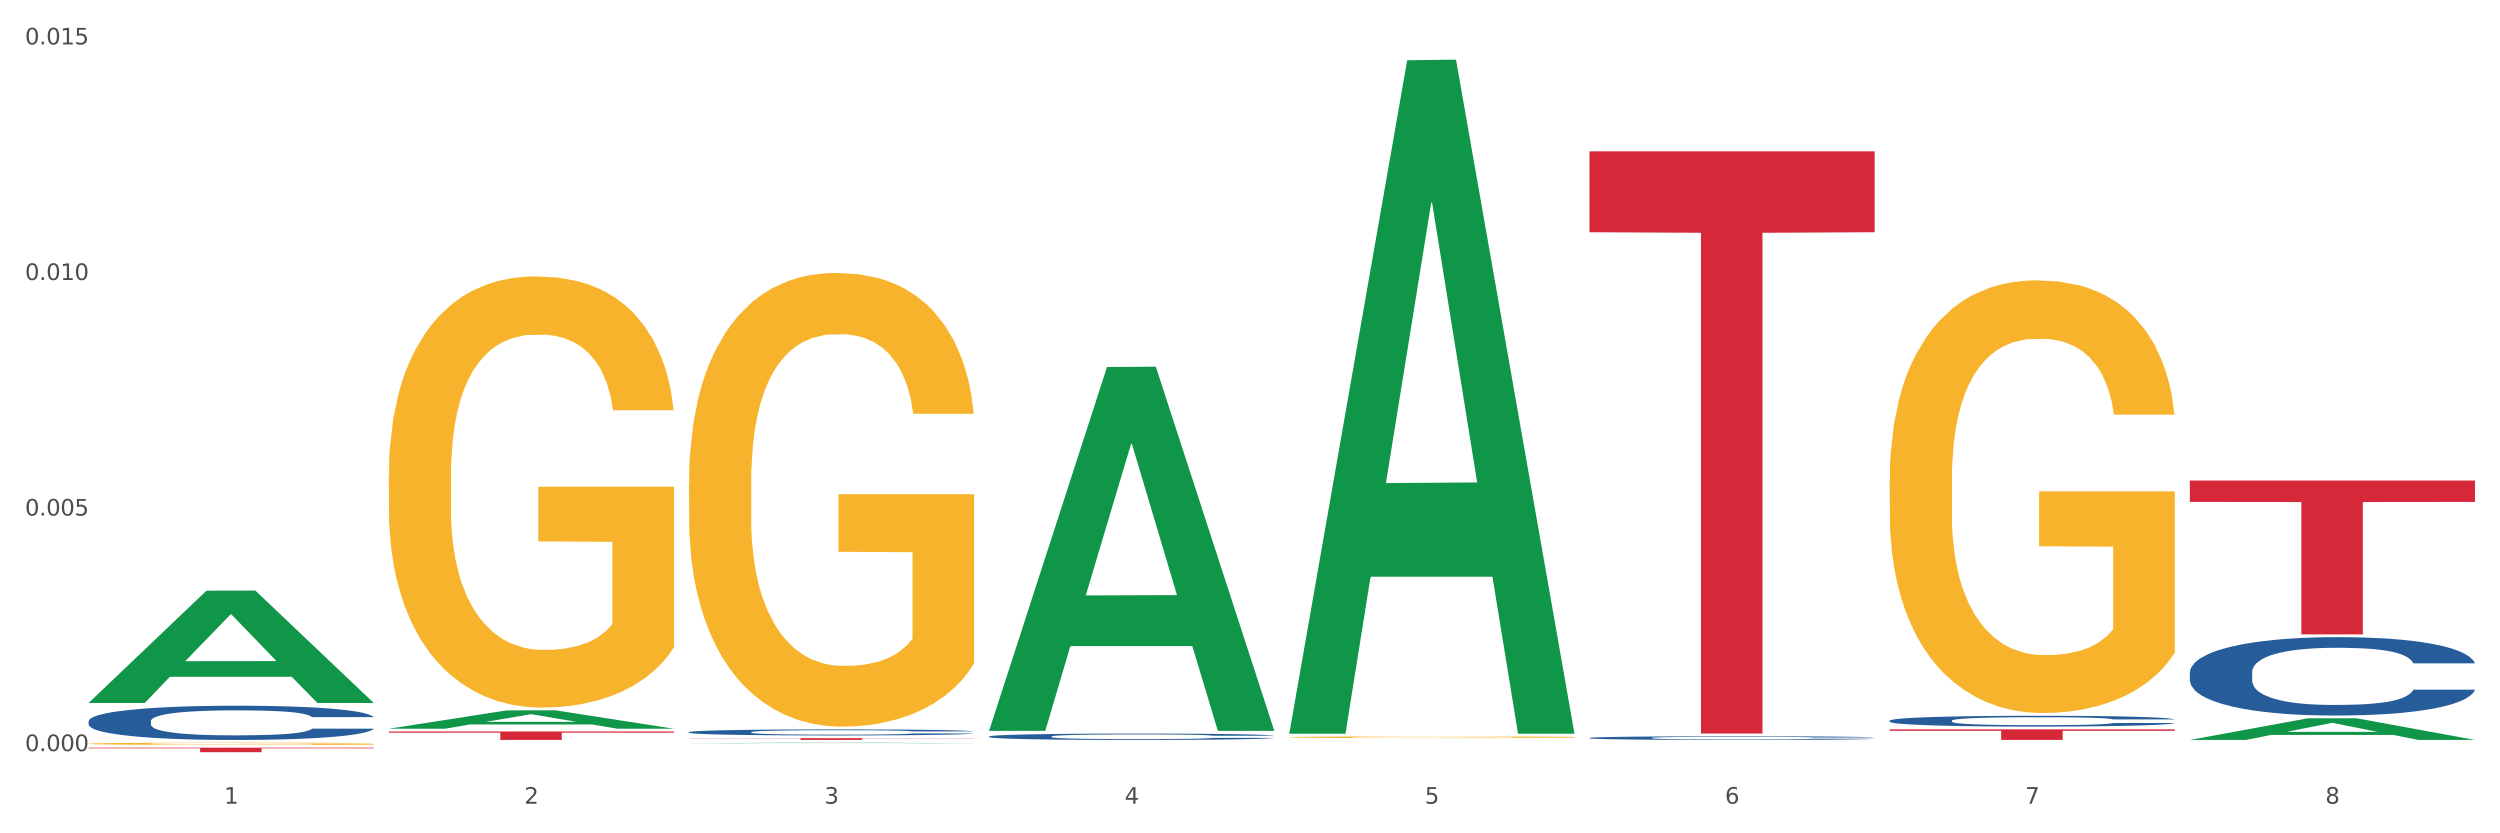
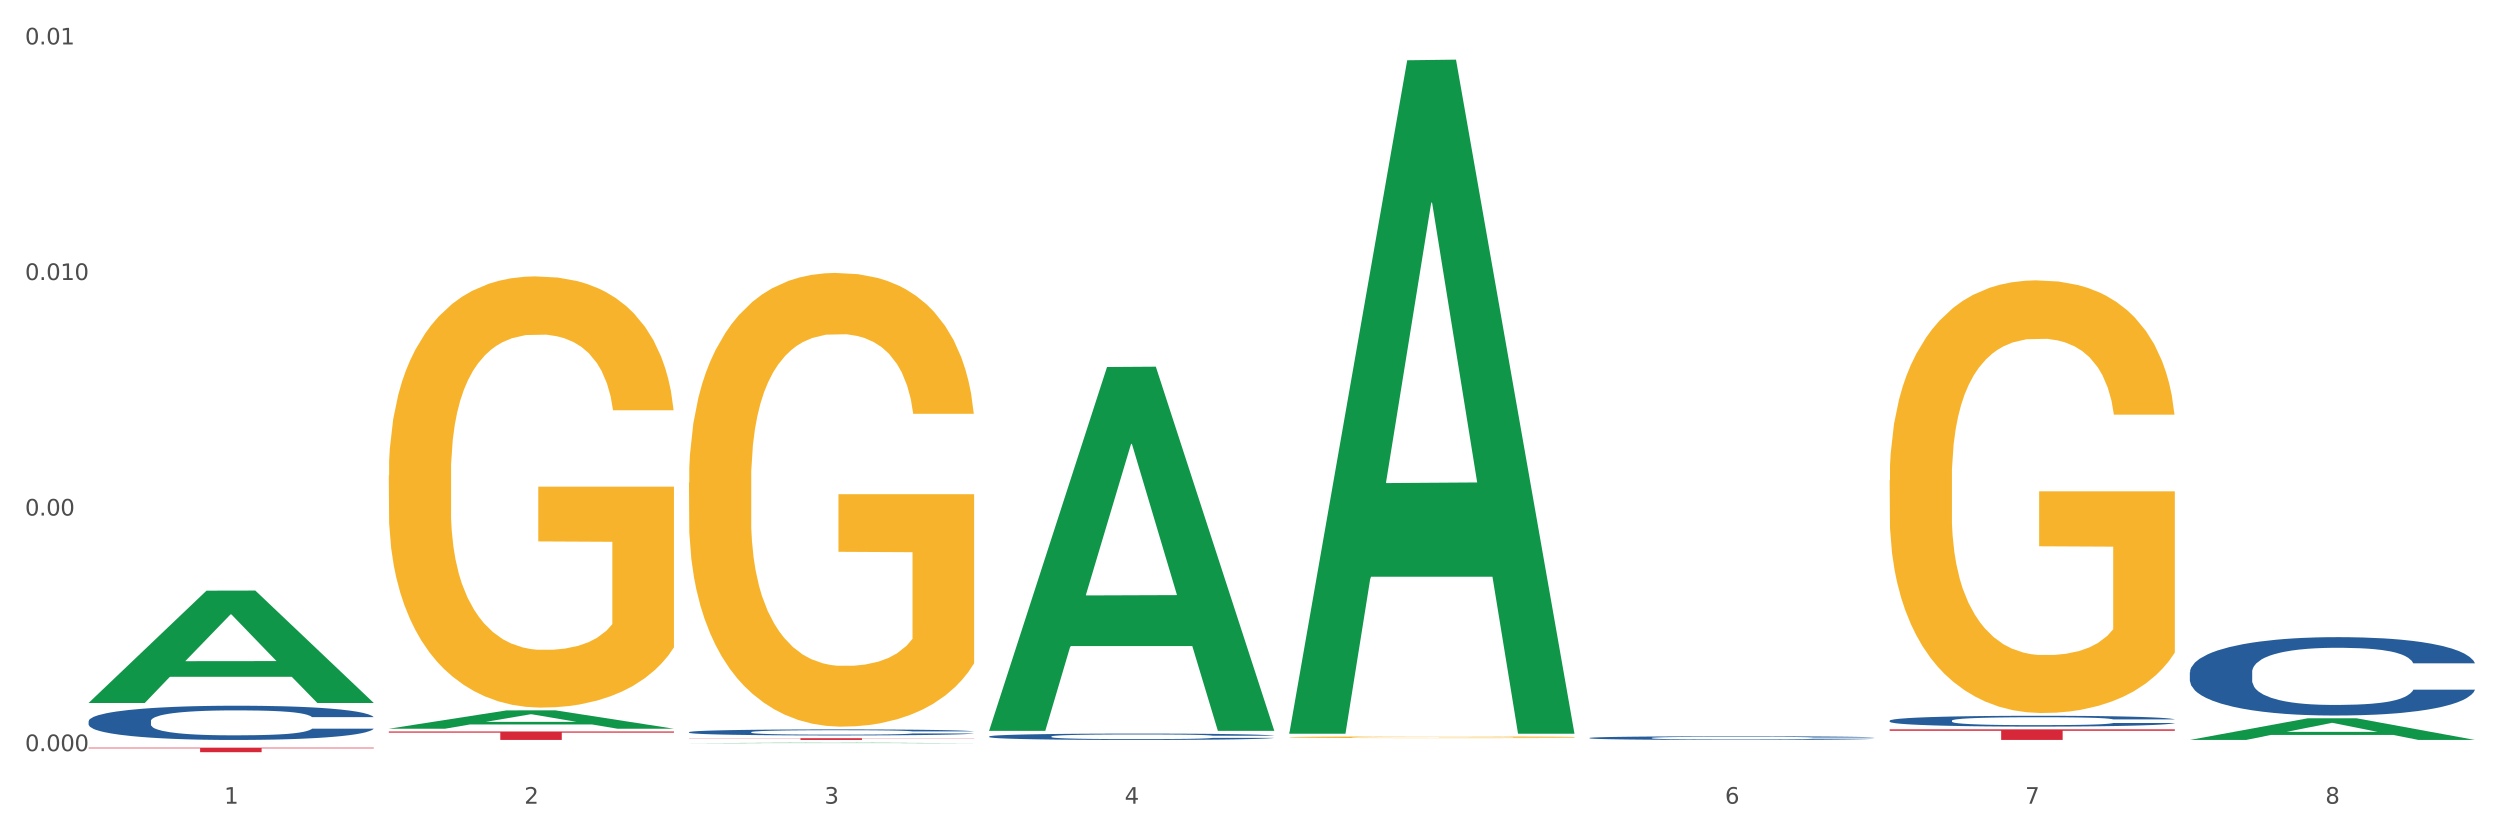
<svg xmlns="http://www.w3.org/2000/svg" xmlns:xlink="http://www.w3.org/1999/xlink" width="1080pt" height="360pt" viewBox="0 0 1080 360" version="1.1">
  <rect x="0" y="0" width="1080" height="360" fill="#333333" stroke="none" />
  <defs>
    <style type="text/css">*{stroke-linejoin: round; stroke-linecap: butt}</style>
  </defs>
  <g id="figure_1">
    <g id="patch_1">
      <path d="M 0 360  L 1080 360  L 1080 0  L 0 0  z " style="fill: #ffffff; stroke: #ffffff; stroke-linejoin: miter" />
    </g>
    <g id="axes_1">
      <g id="matplotlib.axis_1">
        <g id="xtick_1">
          <g id="text_1">
            <g style="fill: #4d4d4d" transform="translate(96.825 347.204) scale(0.096 -0.096)">
              <defs>
                <path id="DejaVuSans-31" d="M 794 531  L 1825 531  L 1825 4091  L 703 3866  L 703 4441  L 1819 4666  L 2450 4666  L 2450 531  L 3481 531  L 3481 0  L 794 0  L 794 531  z " transform="scale(0.016)" />
              </defs>
              <use xlink:href="#DejaVuSans-31" />
            </g>
          </g>
        </g>
        <g id="xtick_2">
          <g id="text_2">
            <g style="fill: #4d4d4d" transform="translate(226.5 347.204) scale(0.096 -0.096)">
              <defs>
                <path id="DejaVuSans-32" d="M 1228 531  L 3431 531  L 3431 0  L 469 0  L 469 531  Q 828 903 1448 1529  Q 2069 2156 2228 2338  Q 2531 2678 2651 2914  Q 2772 3150 2772 3378  Q 2772 3750 2511 3984  Q 2250 4219 1831 4219  Q 1534 4219 1204 4116  Q 875 4013 500 3803  L 500 4441  Q 881 4594 1212 4672  Q 1544 4750 1819 4750  Q 2544 4750 2975 4387  Q 3406 4025 3406 3419  Q 3406 3131 3298 2873  Q 3191 2616 2906 2266  Q 2828 2175 2409 1742  Q 1991 1309 1228 531  z " transform="scale(0.016)" />
              </defs>
              <use xlink:href="#DejaVuSans-32" />
            </g>
          </g>
        </g>
        <g id="xtick_3">
          <g id="text_3">
            <g style="fill: #4d4d4d" transform="translate(356.175 347.204) scale(0.096 -0.096)">
              <defs>
                <path id="DejaVuSans-33" d="M 2597 2516  Q 3050 2419 3304 2112  Q 3559 1806 3559 1356  Q 3559 666 3084 287  Q 2609 -91 1734 -91  Q 1441 -91 1130 -33  Q 819 25 488 141  L 488 750  Q 750 597 1062 519  Q 1375 441 1716 441  Q 2309 441 2620 675  Q 2931 909 2931 1356  Q 2931 1769 2642 2001  Q 2353 2234 1838 2234  L 1294 2234  L 1294 2753  L 1863 2753  Q 2328 2753 2575 2939  Q 2822 3125 2822 3475  Q 2822 3834 2567 4026  Q 2313 4219 1838 4219  Q 1578 4219 1281 4162  Q 984 4106 628 3988  L 628 4550  Q 988 4650 1302 4700  Q 1616 4750 1894 4750  Q 2613 4750 3031 4423  Q 3450 4097 3450 3541  Q 3450 3153 3228 2886  Q 3006 2619 2597 2516  z " transform="scale(0.016)" />
              </defs>
              <use xlink:href="#DejaVuSans-33" />
            </g>
          </g>
        </g>
        <g id="xtick_4">
          <g id="text_4">
            <g style="fill: #4d4d4d" transform="translate(485.85 347.204) scale(0.096 -0.096)">
              <defs>
                <path id="DejaVuSans-34" d="M 2419 4116  L 825 1625  L 2419 1625  L 2419 4116  z M 2253 4666  L 3047 4666  L 3047 1625  L 3713 1625  L 3713 1100  L 3047 1100  L 3047 0  L 2419 0  L 2419 1100  L 313 1100  L 313 1709  L 2253 4666  z " transform="scale(0.016)" />
              </defs>
              <use xlink:href="#DejaVuSans-34" />
            </g>
          </g>
        </g>
        <g id="xtick_5">
          <g id="text_5">
            <g style="fill: #4d4d4d" transform="translate(615.525 347.204) scale(0.096 -0.096)">
              <defs>
-                 <path id="DejaVuSans-35" d="M 691 4666  L 3169 4666  L 3169 4134  L 1269 4134  L 1269 2991  Q 1406 3038 1543 3061  Q 1681 3084 1819 3084  Q 2600 3084 3056 2656  Q 3513 2228 3513 1497  Q 3513 744 3044 326  Q 2575 -91 1722 -91  Q 1428 -91 1123 -41  Q 819 9 494 109  L 494 744  Q 775 591 1075 516  Q 1375 441 1709 441  Q 2250 441 2565 725  Q 2881 1009 2881 1497  Q 2881 1984 2565 2268  Q 2250 2553 1709 2553  Q 1456 2553 1204 2497  Q 953 2441 691 2322  L 691 4666  z " transform="scale(0.016)" />
-               </defs>
+                 </defs>
              <use xlink:href="#DejaVuSans-35" />
            </g>
          </g>
        </g>
        <g id="xtick_6">
          <g id="text_6">
            <g style="fill: #4d4d4d" transform="translate(745.2 347.204) scale(0.096 -0.096)">
              <defs>
                <path id="DejaVuSans-36" d="M 2113 2584  Q 1688 2584 1439 2293  Q 1191 2003 1191 1497  Q 1191 994 1439 701  Q 1688 409 2113 409  Q 2538 409 2786 701  Q 3034 994 3034 1497  Q 3034 2003 2786 2293  Q 2538 2584 2113 2584  z M 3366 4563  L 3366 3988  Q 3128 4100 2886 4159  Q 2644 4219 2406 4219  Q 1781 4219 1451 3797  Q 1122 3375 1075 2522  Q 1259 2794 1537 2939  Q 1816 3084 2150 3084  Q 2853 3084 3261 2657  Q 3669 2231 3669 1497  Q 3669 778 3244 343  Q 2819 -91 2113 -91  Q 1303 -91 875 529  Q 447 1150 447 2328  Q 447 3434 972 4092  Q 1497 4750 2381 4750  Q 2619 4750 2861 4703  Q 3103 4656 3366 4563  z " transform="scale(0.016)" />
              </defs>
              <use xlink:href="#DejaVuSans-36" />
            </g>
          </g>
        </g>
        <g id="xtick_7">
          <g id="text_7">
            <g style="fill: #4d4d4d" transform="translate(874.875 347.204) scale(0.096 -0.096)">
              <defs>
                <path id="DejaVuSans-37" d="M 525 4666  L 3525 4666  L 3525 4397  L 1831 0  L 1172 0  L 2766 4134  L 525 4134  L 525 4666  z " transform="scale(0.016)" />
              </defs>
              <use xlink:href="#DejaVuSans-37" />
            </g>
          </g>
        </g>
        <g id="xtick_8">
          <g id="text_8">
            <g style="fill: #4d4d4d" transform="translate(1004.55 347.204) scale(0.096 -0.096)">
              <defs>
                <path id="DejaVuSans-38" d="M 2034 2216  Q 1584 2216 1326 1975  Q 1069 1734 1069 1313  Q 1069 891 1326 650  Q 1584 409 2034 409  Q 2484 409 2743 651  Q 3003 894 3003 1313  Q 3003 1734 2745 1975  Q 2488 2216 2034 2216  z M 1403 2484  Q 997 2584 770 2862  Q 544 3141 544 3541  Q 544 4100 942 4425  Q 1341 4750 2034 4750  Q 2731 4750 3128 4425  Q 3525 4100 3525 3541  Q 3525 3141 3298 2862  Q 3072 2584 2669 2484  Q 3125 2378 3379 2068  Q 3634 1759 3634 1313  Q 3634 634 3220 271  Q 2806 -91 2034 -91  Q 1263 -91 848 271  Q 434 634 434 1313  Q 434 1759 690 2068  Q 947 2378 1403 2484  z M 1172 3481  Q 1172 3119 1398 2916  Q 1625 2713 2034 2713  Q 2441 2713 2670 2916  Q 2900 3119 2900 3481  Q 2900 3844 2670 4047  Q 2441 4250 2034 4250  Q 1625 4250 1398 4047  Q 1172 3844 1172 3481  z " transform="scale(0.016)" />
              </defs>
              <use xlink:href="#DejaVuSans-38" />
            </g>
          </g>
        </g>
        <g id="xtick_9" />
        <g id="xtick_10" />
        <g id="xtick_11" />
        <g id="xtick_12" />
        <g id="xtick_13" />
        <g id="xtick_14" />
        <g id="xtick_15" />
      </g>
      <g id="matplotlib.axis_2">
        <g id="ytick_1">
          <g id="text_9">
            <g style="fill: #4d4d4d" transform="translate(10.8 324.489) scale(0.096 -0.096)">
              <defs>
                <path id="DejaVuSans-30" d="M 2034 4250  Q 1547 4250 1301 3770  Q 1056 3291 1056 2328  Q 1056 1369 1301 889  Q 1547 409 2034 409  Q 2525 409 2770 889  Q 3016 1369 3016 2328  Q 3016 3291 2770 3770  Q 2525 4250 2034 4250  z M 2034 4750  Q 2819 4750 3233 4129  Q 3647 3509 3647 2328  Q 3647 1150 3233 529  Q 2819 -91 2034 -91  Q 1250 -91 836 529  Q 422 1150 422 2328  Q 422 3509 836 4129  Q 1250 4750 2034 4750  z " transform="scale(0.016)" />
                <path id="DejaVuSans-2e" d="M 684 794  L 1344 794  L 1344 0  L 684 0  L 684 794  z " transform="scale(0.016)" />
              </defs>
              <use xlink:href="#DejaVuSans-30" />
              <use xlink:href="#DejaVuSans-2e" transform="translate(63.623 0)" />
              <use xlink:href="#DejaVuSans-30" transform="translate(95.41 0)" />
              <use xlink:href="#DejaVuSans-30" transform="translate(159.033 0)" />
              <use xlink:href="#DejaVuSans-30" transform="translate(222.656 0)" />
            </g>
          </g>
        </g>
        <g id="ytick_2">
          <g id="text_10">
            <g style="fill: #4d4d4d" transform="translate(10.8 222.725) scale(0.096 -0.096)">
              <use xlink:href="#DejaVuSans-30" />
              <use xlink:href="#DejaVuSans-2e" transform="translate(63.623 0)" />
              <use xlink:href="#DejaVuSans-30" transform="translate(95.41 0)" />
              <use xlink:href="#DejaVuSans-30" transform="translate(159.033 0)" />
              <use xlink:href="#DejaVuSans-35" transform="translate(222.656 0)" />
            </g>
          </g>
        </g>
        <g id="ytick_3">
          <g id="text_11">
            <g style="fill: #4d4d4d" transform="translate(10.8 120.961) scale(0.096 -0.096)">
              <use xlink:href="#DejaVuSans-30" />
              <use xlink:href="#DejaVuSans-2e" transform="translate(63.623 0)" />
              <use xlink:href="#DejaVuSans-30" transform="translate(95.41 0)" />
              <use xlink:href="#DejaVuSans-31" transform="translate(159.033 0)" />
              <use xlink:href="#DejaVuSans-30" transform="translate(222.656 0)" />
            </g>
          </g>
        </g>
        <g id="ytick_4">
          <g id="text_12">
            <g style="fill: #4d4d4d" transform="translate(10.8 19.198) scale(0.096 -0.096)">
              <use xlink:href="#DejaVuSans-30" />
              <use xlink:href="#DejaVuSans-2e" transform="translate(63.623 0)" />
              <use xlink:href="#DejaVuSans-30" transform="translate(95.41 0)" />
              <use xlink:href="#DejaVuSans-31" transform="translate(159.033 0)" />
              <use xlink:href="#DejaVuSans-35" transform="translate(222.656 0)" />
            </g>
          </g>
        </g>
        <g id="ytick_5" />
        <g id="ytick_6" />
        <g id="ytick_7" />
      </g>
      <g id="PolyCollection_1">
        <path d="M 38.283 303.599  L 38.41 303.553  L 89.211 255.163  L 110.293 255.118  L 161.474 303.69  L 137.09 303.69  L 126.041 292.379  L 73.589 292.379  L 73.208 292.562  L 62.54 303.69  L 38.283 303.69  L 38.283 303.599  L 80.193 285.629  L 119.437 285.584  L 100.006 265.471  L 99.752 265.379  L 99.498 265.516  L 80.066 285.584  L 80.193 285.629  L 38.283 303.599  z " clip-path="url(#peb723c5198)" style="fill: #109648" />
-         <path d="M 38.283 321.291  L 38.428 321.29  L 38.428 321.258  L 38.719 321.231  L 40.174 321.164  L 42.355 321.109  L 43.955 321.08  L 45.555 321.056  L 47.446 321.032  L 49.773 321.007  L 53.991 320.971  L 56.609 320.952  L 59.809 320.933  L 65.627 320.904  L 69.844 320.888  L 74.208 320.875  L 81.335 320.859  L 85.989 320.852  L 90.934 320.846  L 96.897 320.843  L 101.406 320.842  L 111.296 320.845  L 119.732 320.853  L 123.804 320.859  L 129.04 320.869  L 131.804 320.877  L 136.312 320.891  L 140.967 320.909  L 144.166 320.925  L 148.966 320.956  L 152.602 320.986  L 155.947 321.023  L 157.693 321.049  L 159.002 321.073  L 160.165 321.1  L 161.329 321.144  L 135.149 321.144  L 134.131 321.113  L 132.531 321.084  L 130.204 321.055  L 128.168 321.037  L 124.677 321.015  L 121.477 321.001  L 118.132 320.99  L 114.059 320.981  L 110.86 320.977  L 106.351 320.973  L 97.479 320.974  L 91.516 320.981  L 87.443 320.99  L 84.825 320.998  L 82.498 321.007  L 79.88 321.02  L 76.826 321.038  L 74.644 321.055  L 72.462 321.076  L 70.717 321.098  L 69.117 321.123  L 67.808 321.149  L 66.79 321.177  L 65.917 321.21  L 65.19 321.266  L 65.19 321.388  L 65.481 321.416  L 66.208 321.452  L 67.081 321.48  L 68.535 321.512  L 69.844 321.535  L 72.317 321.567  L 75.08 321.593  L 77.262 321.61  L 79.444 321.624  L 83.225 321.644  L 87.443 321.66  L 91.079 321.67  L 96.024 321.678  L 99.37 321.682  L 102.279 321.684  L 109.405 321.684  L 114.496 321.681  L 120.168 321.675  L 124.531 321.667  L 128.168 321.657  L 132.24 321.641  L 134.858 321.626  L 134.858 321.44  L 102.86 321.44  L 102.86 321.316  L 161.474 321.316  L 161.474 321.678  L 159.002 321.697  L 156.238 321.714  L 153.329 321.729  L 148.966 321.748  L 143.73 321.766  L 139.076 321.778  L 134.131 321.789  L 128.313 321.798  L 120.75 321.807  L 116.096 321.811  L 110.278 321.813  L 103.442 321.814  L 97.479 321.813  L 91.661 321.808  L 85.552 321.8  L 79.589 321.789  L 75.08 321.777  L 70.572 321.763  L 65.772 321.744  L 61.99 321.726  L 59.082 321.71  L 55.882 321.69  L 52.391 321.663  L 49.773 321.639  L 47.446 321.615  L 44.973 321.583  L 43.228 321.555  L 41.483 321.52  L 40.465 321.495  L 39.301 321.455  L 38.428 321.399  L 38.283 321.291  z " clip-path="url(#peb723c5198)" style="fill: #f7b32b" />
        <path d="M 297.633 318.892  L 420.825 318.892  L 420.825 318.999  L 372.365 319  L 372.365 319.662  L 345.8 319.662  L 345.8 319  L 297.633 318.999  L 297.633 318.893  L 297.633 318.892  z " clip-path="url(#peb723c5198)" style="fill: #d62839" />
        <path d="M 167.958 315.993  L 291.149 315.993  L 291.149 316.503  L 242.69 316.506  L 242.69 319.662  L 216.125 319.662  L 216.125 316.506  L 167.958 316.503  L 167.958 315.996  L 167.958 315.993  z " clip-path="url(#peb723c5198)" style="fill: #d62839" />
        <path d="M 38.283 322.995  L 161.474 322.995  L 161.474 323.266  L 113.015 323.268  L 113.015 324.95  L 86.45 324.95  L 86.45 323.268  L 38.283 323.266  L 38.283 322.997  L 38.283 322.995  z " clip-path="url(#peb723c5198)" style="fill: #d62839" />
        <path d="M 38.283 311.516  L 38.429 311.503  L 38.429 311.125  L 38.865 310.611  L 40.467 309.666  L 42.506 308.95  L 46.001 308.112  L 47.894 307.761  L 50.369 307.369  L 55.466 306.734  L 61.29 306.194  L 65.368 305.897  L 68.426 305.708  L 75.27 305.37  L 79.201 305.222  L 83.278 305.1  L 86.773 305.019  L 92.598 304.924  L 97.258 304.884  L 102.645 304.87  L 107.159 304.884  L 113.13 304.938  L 121.867 305.1  L 125.216 305.195  L 129.73 305.357  L 134.39 305.573  L 138.176 305.789  L 142.544 306.1  L 147.058 306.505  L 151.427 307.018  L 154.485 307.491  L 156.96 307.991  L 159.144 308.599  L 160.746 309.26  L 161.474 309.814  L 134.827 309.814  L 134.098 309.314  L 132.642 308.774  L 131.186 308.409  L 129.584 308.112  L 127.109 307.775  L 124.925 307.558  L 121.284 307.302  L 117.935 307.14  L 115.168 307.045  L 111.819 306.964  L 104.684 306.883  L 99.587 306.883  L 96.384 306.91  L 92.452 306.978  L 89.103 307.072  L 85.171 307.234  L 82.113 307.41  L 79.056 307.639  L 77.308 307.802  L 74.687 308.099  L 72.94 308.342  L 70.61 308.761  L 69.299 309.058  L 66.969 309.828  L 65.95 310.395  L 65.513 310.787  L 65.222 311.219  L 65.222 313.326  L 66.096 314.272  L 66.824 314.677  L 67.989 315.136  L 70.173 315.731  L 73.377 316.312  L 76.726 316.73  L 79.492 316.987  L 82.113 317.176  L 84.735 317.325  L 87.938 317.46  L 90.559 317.541  L 94.491 317.622  L 99.151 317.662  L 102.791 317.662  L 110.217 317.595  L 113.567 317.527  L 116.77 317.433  L 120.265 317.284  L 123.032 317.122  L 124.633 317.001  L 127.255 316.744  L 129.293 316.474  L 131.041 316.163  L 132.205 315.893  L 133.516 315.488  L 134.535 315.028  L 134.827 314.785  L 161.474 314.785  L 160.892 315.272  L 159.873 315.744  L 157.834 316.379  L 156.232 316.744  L 153.757 317.19  L 151.136 317.568  L 147.495 317.987  L 144.146 318.297  L 140.651 318.567  L 136.865 318.811  L 130.021 319.148  L 127.546 319.243  L 122.304 319.405  L 118.226 319.5  L 112.256 319.594  L 106.14 319.648  L 99.733 319.662  L 94.054 319.635  L 87.793 319.554  L 83.861 319.473  L 79.492 319.351  L 74.396 319.162  L 69.59 318.932  L 65.076 318.662  L 60.854 318.351  L 56.922 318  L 51.825 317.419  L 48.039 316.852  L 45.273 316.325  L 43.38 315.879  L 41.487 315.312  L 40.467 314.92  L 38.865 313.975  L 38.283 313.097  L 38.283 311.516  z " clip-path="url(#peb723c5198)" style="fill: #255c99" />
        <path d="M 297.633 316.274  L 297.779 316.271  L 297.779 316.205  L 298.216 316.114  L 299.817 315.947  L 301.856 315.821  L 305.351 315.673  L 307.244 315.611  L 309.719 315.541  L 314.816 315.429  L 320.641 315.334  L 324.718 315.281  L 327.776 315.248  L 334.62 315.188  L 338.551 315.162  L 342.629 315.141  L 346.123 315.126  L 351.948 315.11  L 356.608 315.103  L 361.996 315.1  L 366.51 315.103  L 372.48 315.112  L 381.217 315.141  L 384.566 315.157  L 389.08 315.186  L 393.74 315.224  L 397.526 315.262  L 401.894 315.317  L 406.409 315.389  L 410.777 315.479  L 413.835 315.563  L 416.31 315.651  L 418.495 315.758  L 420.096 315.875  L 420.825 315.973  L 394.177 315.973  L 393.449 315.885  L 391.993 315.789  L 390.536 315.725  L 388.935 315.673  L 386.459 315.613  L 384.275 315.575  L 380.634 315.53  L 377.285 315.501  L 374.519 315.484  L 371.169 315.47  L 364.034 315.456  L 358.938 315.456  L 355.734 315.46  L 351.802 315.472  L 348.453 315.489  L 344.522 315.518  L 341.464 315.549  L 338.406 315.589  L 336.658 315.618  L 334.037 315.67  L 332.29 315.713  L 329.96 315.787  L 328.649 315.84  L 326.32 315.976  L 325.3 316.076  L 324.863 316.145  L 324.572 316.221  L 324.572 316.593  L 325.446 316.76  L 326.174 316.832  L 327.339 316.913  L 329.523 317.018  L 332.727 317.12  L 336.076 317.194  L 338.843 317.24  L 341.464 317.273  L 344.085 317.299  L 347.288 317.323  L 349.909 317.338  L 353.841 317.352  L 358.501 317.359  L 362.141 317.359  L 369.568 317.347  L 372.917 317.335  L 376.12 317.318  L 379.615 317.292  L 382.382 317.264  L 383.984 317.242  L 386.605 317.197  L 388.643 317.149  L 390.391 317.094  L 391.556 317.047  L 392.866 316.975  L 393.886 316.894  L 394.177 316.851  L 420.825 316.851  L 420.242 316.937  L 419.223 317.02  L 417.184 317.132  L 415.582 317.197  L 413.107 317.275  L 410.486 317.342  L 406.845 317.416  L 403.496 317.471  L 400.001 317.519  L 396.215 317.562  L 389.371 317.621  L 386.896 317.638  L 381.654 317.667  L 377.577 317.683  L 371.606 317.7  L 365.49 317.71  L 359.083 317.712  L 353.404 317.707  L 347.143 317.693  L 343.211 317.679  L 338.843 317.657  L 333.746 317.624  L 328.941 317.583  L 324.427 317.535  L 320.204 317.481  L 316.272 317.419  L 311.175 317.316  L 307.389 317.216  L 304.623 317.123  L 302.73 317.044  L 300.837 316.944  L 299.817 316.875  L 298.216 316.708  L 297.633 316.553  L 297.633 316.274  z " clip-path="url(#peb723c5198)" style="fill: #255c99" />
        <path d="M 816.334 315.072  L 939.525 315.072  L 939.525 315.71  L 891.066 315.714  L 891.066 319.662  L 864.501 319.662  L 864.501 315.714  L 816.334 315.71  L 816.334 315.076  L 816.334 315.072  z " clip-path="url(#peb723c5198)" style="fill: #d62839" />
        <path d="M 427.308 318.144  L 427.454 318.142  L 427.454 318.072  L 427.891 317.976  L 429.493 317.8  L 431.531 317.666  L 435.026 317.51  L 436.919 317.445  L 439.394 317.372  L 444.491 317.254  L 450.316 317.153  L 454.393 317.098  L 457.451 317.063  L 464.295 317  L 468.226 316.972  L 472.304 316.949  L 475.798 316.934  L 481.623 316.917  L 486.283 316.909  L 491.671 316.907  L 496.185 316.909  L 502.155 316.919  L 510.892 316.949  L 514.241 316.967  L 518.755 316.997  L 523.415 317.037  L 527.201 317.078  L 531.57 317.136  L 536.084 317.211  L 540.452 317.307  L 543.51 317.395  L 545.986 317.488  L 548.17 317.601  L 549.772 317.724  L 550.5 317.827  L 523.852 317.827  L 523.124 317.734  L 521.668 317.634  L 520.211 317.566  L 518.61 317.51  L 516.134 317.448  L 513.95 317.407  L 510.31 317.359  L 506.96 317.329  L 504.194 317.312  L 500.844 317.297  L 493.709 317.281  L 488.613 317.281  L 485.409 317.287  L 481.478 317.299  L 478.128 317.317  L 474.197 317.347  L 471.139 317.38  L 468.081 317.422  L 466.333 317.453  L 463.712 317.508  L 461.965 317.553  L 459.635 317.631  L 458.325 317.687  L 455.995 317.83  L 454.975 317.936  L 454.539 318.009  L 454.247 318.089  L 454.247 318.482  L 455.121 318.658  L 455.849 318.733  L 457.014 318.819  L 459.198 318.929  L 462.402 319.038  L 465.751 319.116  L 468.518 319.163  L 471.139 319.199  L 473.76 319.226  L 476.963 319.252  L 479.585 319.267  L 483.516 319.282  L 488.176 319.289  L 491.816 319.289  L 499.243 319.277  L 502.592 319.264  L 505.795 319.246  L 509.29 319.219  L 512.057 319.189  L 513.659 319.166  L 516.28 319.118  L 518.318 319.068  L 520.066 319.01  L 521.231 318.96  L 522.541 318.884  L 523.561 318.799  L 523.852 318.753  L 550.5 318.753  L 549.917 318.844  L 548.898 318.932  L 546.859 319.05  L 545.257 319.118  L 542.782 319.201  L 540.161 319.272  L 536.52 319.35  L 533.171 319.408  L 529.677 319.458  L 525.89 319.503  L 519.047 319.566  L 516.571 319.584  L 511.329 319.614  L 507.252 319.631  L 501.281 319.649  L 495.165 319.659  L 488.758 319.662  L 483.079 319.657  L 476.818 319.642  L 472.886 319.626  L 468.518 319.604  L 463.421 319.569  L 458.616 319.526  L 454.102 319.475  L 449.879 319.418  L 445.947 319.352  L 440.851 319.244  L 437.065 319.138  L 434.298 319.04  L 432.405 318.957  L 430.512 318.851  L 429.493 318.779  L 427.891 318.602  L 427.308 318.439  L 427.308 318.144  z " clip-path="url(#peb723c5198)" style="fill: #255c99" />
        <path d="M 816.334 311.315  L 816.479 311.31  L 816.479 311.191  L 816.916 311.028  L 818.518 310.729  L 820.556 310.503  L 824.051 310.238  L 825.944 310.126  L 828.42 310.003  L 833.516 309.802  L 839.341 309.631  L 843.418 309.537  L 846.476 309.477  L 853.32 309.37  L 857.252 309.323  L 861.329 309.285  L 864.824 309.259  L 870.648 309.229  L 875.308 309.216  L 880.696 309.212  L 885.21 309.216  L 891.18 309.233  L 899.917 309.285  L 903.266 309.314  L 907.781 309.366  L 912.44 309.434  L 916.226 309.502  L 920.595 309.601  L 925.109 309.729  L 929.477 309.891  L 932.535 310.041  L 935.011 310.199  L 937.195 310.391  L 938.797 310.601  L 939.525 310.776  L 912.877 310.776  L 912.149 310.618  L 910.693 310.447  L 909.237 310.332  L 907.635 310.238  L 905.159 310.131  L 902.975 310.062  L 899.335 309.981  L 895.986 309.93  L 893.219 309.9  L 889.87 309.874  L 882.735 309.849  L 877.638 309.849  L 874.434 309.857  L 870.503 309.879  L 867.154 309.909  L 863.222 309.96  L 860.164 310.015  L 857.106 310.088  L 855.359 310.139  L 852.738 310.233  L 850.99 310.31  L 848.66 310.443  L 847.35 310.537  L 845.02 310.78  L 844.001 310.96  L 843.564 311.084  L 843.273 311.221  L 843.273 311.887  L 844.146 312.187  L 844.874 312.315  L 846.039 312.46  L 848.224 312.648  L 851.427 312.832  L 854.776 312.964  L 857.543 313.046  L 860.164 313.105  L 862.785 313.152  L 865.989 313.195  L 868.61 313.221  L 872.541 313.246  L 877.201 313.259  L 880.842 313.259  L 888.268 313.238  L 891.617 313.217  L 894.821 313.187  L 898.316 313.14  L 901.082 313.088  L 902.684 313.05  L 905.305 312.969  L 907.344 312.883  L 909.091 312.785  L 910.256 312.699  L 911.567 312.571  L 912.586 312.426  L 912.877 312.349  L 939.525 312.349  L 938.942 312.503  L 937.923 312.652  L 935.885 312.853  L 934.283 312.969  L 931.807 313.11  L 929.186 313.229  L 925.546 313.362  L 922.197 313.46  L 918.702 313.546  L 914.916 313.623  L 908.072 313.729  L 905.596 313.759  L 900.354 313.811  L 896.277 313.841  L 890.307 313.87  L 884.191 313.888  L 877.784 313.892  L 872.105 313.883  L 865.843 313.858  L 861.911 313.832  L 857.543 313.794  L 852.446 313.734  L 847.641 313.661  L 843.127 313.576  L 838.904 313.477  L 834.972 313.366  L 829.876 313.182  L 826.09 313.003  L 823.323 312.836  L 821.43 312.695  L 819.537 312.516  L 818.518 312.392  L 816.916 312.093  L 816.334 311.815  L 816.334 311.315  z " clip-path="url(#peb723c5198)" style="fill: #255c99" />
        <path d="M 946.009 290.463  L 946.154 290.432  L 946.154 289.566  L 946.591 288.391  L 948.193 286.226  L 950.232 284.587  L 953.726 282.67  L 955.619 281.866  L 958.095 280.969  L 963.191 279.515  L 969.016 278.278  L 973.093 277.598  L 976.151 277.165  L 982.995 276.392  L 986.927 276.052  L 991.004 275.773  L 994.499 275.588  L 1000.324 275.371  L 1004.983 275.278  L 1010.371 275.248  L 1014.885 275.278  L 1020.855 275.402  L 1029.592 275.773  L 1032.942 275.99  L 1037.456 276.361  L 1042.115 276.856  L 1045.901 277.35  L 1050.27 278.062  L 1054.784 278.99  L 1059.152 280.165  L 1062.21 281.247  L 1064.686 282.391  L 1066.87 283.783  L 1068.472 285.298  L 1069.2 286.566  L 1042.552 286.566  L 1041.824 285.422  L 1040.368 284.185  L 1038.912 283.35  L 1037.31 282.67  L 1034.835 281.897  L 1032.65 281.402  L 1029.01 280.814  L 1025.661 280.443  L 1022.894 280.227  L 1019.545 280.041  L 1012.41 279.855  L 1007.313 279.855  L 1004.11 279.917  L 1000.178 280.072  L 996.829 280.288  L 992.897 280.66  L 989.839 281.062  L 986.781 281.587  L 985.034 281.958  L 982.413 282.639  L 980.665 283.195  L 978.335 284.154  L 977.025 284.835  L 974.695 286.597  L 973.676 287.896  L 973.239 288.793  L 972.948 289.783  L 972.948 294.607  L 973.821 296.772  L 974.549 297.7  L 975.714 298.751  L 977.899 300.112  L 981.102 301.442  L 984.451 302.4  L 987.218 302.988  L 989.839 303.421  L 992.46 303.761  L 995.664 304.07  L 998.285 304.256  L 1002.217 304.441  L 1006.876 304.534  L 1010.517 304.534  L 1017.943 304.38  L 1021.292 304.225  L 1024.496 304.008  L 1027.991 303.668  L 1030.757 303.297  L 1032.359 303.019  L 1034.98 302.431  L 1037.019 301.813  L 1038.766 301.101  L 1039.931 300.483  L 1041.242 299.555  L 1042.261 298.504  L 1042.552 297.947  L 1069.2 297.947  L 1068.618 299.06  L 1067.598 300.143  L 1065.56 301.596  L 1063.958 302.431  L 1061.482 303.452  L 1058.861 304.318  L 1055.221 305.276  L 1051.872 305.988  L 1048.377 306.606  L 1044.591 307.163  L 1037.747 307.936  L 1035.271 308.152  L 1030.029 308.524  L 1025.952 308.74  L 1019.982 308.956  L 1013.866 309.08  L 1007.459 309.111  L 1001.78 309.049  L 995.518 308.864  L 991.587 308.678  L 987.218 308.4  L 982.121 307.967  L 977.316 307.441  L 972.802 306.823  L 968.579 306.111  L 964.648 305.307  L 959.551 303.977  L 955.765 302.679  L 952.998 301.472  L 951.105 300.452  L 949.212 299.153  L 948.193 298.256  L 946.591 296.091  L 946.009 294.081  L 946.009 290.463  z " clip-path="url(#peb723c5198)" style="fill: #255c99" />
        <path d="M 816.334 207.485  L 816.479 207.315  L 816.479 201.169  L 816.77 195.877  L 818.224 183.074  L 820.406 172.491  L 822.006 166.857  L 823.606 162.248  L 825.497 157.639  L 827.824 152.859  L 832.042 145.86  L 834.66 142.275  L 837.859 138.52  L 843.677 133.057  L 847.895 129.985  L 852.258 127.424  L 859.385 124.351  L 864.039 122.986  L 868.984 121.961  L 874.948 121.279  L 879.456 121.108  L 889.347 121.62  L 897.782 123.156  L 901.855 124.351  L 907.091 126.4  L 909.854 127.765  L 914.363 130.497  L 919.017 134.082  L 922.217 137.154  L 927.017 142.958  L 930.653 148.762  L 933.998 155.932  L 935.743 160.883  L 937.052 165.492  L 938.216 170.783  L 939.379 179.148  L 913.199 179.148  L 912.181 173.173  L 910.581 167.54  L 908.254 162.077  L 906.218 158.663  L 902.727 154.396  L 899.528 151.664  L 896.182 149.616  L 892.11 147.909  L 888.91 147.055  L 884.402 146.372  L 875.529 146.543  L 869.566 147.909  L 865.494 149.616  L 862.876 151.152  L 860.549 152.859  L 857.931 155.249  L 854.876 158.834  L 852.695 162.077  L 850.513 166.174  L 848.768 170.271  L 847.168 175.051  L 845.859 180.172  L 844.841 185.464  L 843.968 191.951  L 843.241 202.706  L 843.241 226.092  L 843.532 231.384  L 844.259 238.383  L 845.132 243.675  L 846.586 249.991  L 847.895 254.259  L 850.368 260.404  L 853.131 265.526  L 855.313 268.769  L 857.494 271.5  L 861.276 275.256  L 865.494 278.329  L 869.13 280.206  L 874.075 281.913  L 877.42 282.596  L 880.329 282.938  L 887.456 282.938  L 892.546 282.426  L 898.219 281.231  L 902.582 279.694  L 906.218 277.816  L 910.291 274.744  L 912.909 271.842  L 912.909 236.164  L 880.911 235.993  L 880.911 212.265  L 939.525 212.265  L 939.525 281.913  L 937.052 285.498  L 934.289 288.742  L 931.38 291.644  L 927.017 295.229  L 921.781 298.643  L 917.126 301.033  L 912.181 303.081  L 906.364 304.959  L 898.8 306.666  L 894.146 307.349  L 888.329 307.861  L 881.493 308.032  L 875.529 307.69  L 869.712 306.837  L 863.603 305.3  L 857.64 303.081  L 853.131 300.862  L 848.622 298.131  L 843.823 294.546  L 840.041 291.132  L 837.132 288.059  L 833.932 284.133  L 830.442 279.011  L 827.824 274.402  L 825.497 269.623  L 823.024 263.477  L 821.279 258.185  L 819.533 251.528  L 818.515 246.577  L 817.352 238.895  L 816.479 228.141  L 816.334 207.485  z " clip-path="url(#peb723c5198)" style="fill: #f7b32b" />
        <path d="M 556.983 318.482  L 557.129 318.481  L 557.129 318.457  L 557.42 318.436  L 558.874 318.387  L 561.056 318.345  L 562.656 318.323  L 564.256 318.305  L 566.146 318.288  L 568.473 318.269  L 572.691 318.242  L 575.309 318.228  L 578.509 318.213  L 584.327 318.192  L 588.545 318.18  L 592.908 318.17  L 600.035 318.158  L 604.689 318.153  L 609.634 318.149  L 615.597 318.146  L 620.106 318.145  L 629.996 318.147  L 638.432 318.153  L 642.505 318.158  L 647.741 318.166  L 650.504 318.171  L 655.013 318.182  L 659.667 318.196  L 662.867 318.208  L 667.667 318.23  L 671.303 318.253  L 674.648 318.281  L 676.393 318.3  L 677.702 318.318  L 678.866 318.339  L 680.029 318.371  L 653.849 318.371  L 652.831 318.348  L 651.231 318.326  L 648.904 318.305  L 646.868 318.292  L 643.377 318.275  L 640.178 318.264  L 636.832 318.256  L 632.76 318.25  L 629.56 318.246  L 625.051 318.244  L 616.179 318.244  L 610.216 318.25  L 606.144 318.256  L 603.526 318.262  L 601.198 318.269  L 598.58 318.278  L 595.526 318.292  L 593.344 318.305  L 591.163 318.321  L 589.417 318.337  L 587.818 318.355  L 586.509 318.375  L 585.49 318.396  L 584.618 318.421  L 583.891 318.463  L 583.891 318.554  L 584.181 318.575  L 584.909 318.602  L 585.781 318.622  L 587.236 318.647  L 588.545 318.664  L 591.017 318.688  L 593.781 318.708  L 595.962 318.72  L 598.144 318.731  L 601.926 318.745  L 606.144 318.757  L 609.78 318.765  L 614.725 318.771  L 618.07 318.774  L 620.979 318.775  L 628.106 318.775  L 633.196 318.773  L 638.869 318.769  L 643.232 318.763  L 646.868 318.755  L 650.94 318.743  L 653.558 318.732  L 653.558 318.593  L 621.561 318.593  L 621.561 318.5  L 680.175 318.5  L 680.175 318.771  L 677.702 318.785  L 674.939 318.798  L 672.03 318.809  L 667.667 318.823  L 662.431 318.836  L 657.776 318.846  L 652.831 318.854  L 647.013 318.861  L 639.45 318.868  L 634.796 318.87  L 628.978 318.872  L 622.142 318.873  L 616.179 318.872  L 610.361 318.868  L 604.253 318.862  L 598.29 318.854  L 593.781 318.845  L 589.272 318.834  L 584.472 318.821  L 580.691 318.807  L 577.782 318.795  L 574.582 318.78  L 571.091 318.76  L 568.473 318.742  L 566.146 318.724  L 563.674 318.7  L 561.928 318.679  L 560.183 318.653  L 559.165 318.634  L 558.001 318.604  L 557.129 318.562  L 556.983 318.482  z " clip-path="url(#peb723c5198)" style="fill: #f7b32b" />
        <path d="M 297.633 208.482  L 297.779 208.303  L 297.779 201.858  L 298.07 196.309  L 299.524 182.883  L 301.706 171.784  L 303.306 165.877  L 304.905 161.043  L 306.796 156.21  L 309.123 151.198  L 313.341 143.858  L 315.959 140.099  L 319.159 136.161  L 324.977 130.432  L 329.195 127.21  L 333.558 124.525  L 340.685 121.303  L 345.339 119.871  L 350.284 118.797  L 356.247 118.081  L 360.756 117.902  L 370.646 118.439  L 379.082 120.05  L 383.154 121.303  L 388.39 123.451  L 391.154 124.883  L 395.663 127.747  L 400.317 131.506  L 403.517 134.729  L 408.316 140.815  L 411.952 146.902  L 415.298 154.42  L 417.043 159.611  L 418.352 164.445  L 419.516 169.994  L 420.679 178.766  L 394.499 178.766  L 393.481 172.5  L 391.881 166.593  L 389.554 160.864  L 387.518 157.284  L 384.027 152.809  L 380.827 149.945  L 377.482 147.797  L 373.41 146.006  L 370.21 145.111  L 365.701 144.395  L 356.829 144.574  L 350.866 146.006  L 346.793 147.797  L 344.175 149.408  L 341.848 151.198  L 339.23 153.704  L 336.176 157.463  L 333.994 160.864  L 331.813 165.161  L 330.067 169.457  L 328.467 174.469  L 327.158 179.84  L 326.14 185.389  L 325.268 192.192  L 324.54 203.469  L 324.54 227.994  L 324.831 233.543  L 325.558 240.883  L 326.431 246.432  L 327.886 253.056  L 329.195 257.531  L 331.667 263.975  L 334.431 269.346  L 336.612 272.747  L 338.794 275.611  L 342.575 279.55  L 346.793 282.772  L 350.429 284.741  L 355.375 286.531  L 358.72 287.247  L 361.629 287.605  L 368.755 287.605  L 373.846 287.068  L 379.518 285.815  L 383.882 284.204  L 387.518 282.235  L 391.59 279.012  L 394.208 275.969  L 394.208 238.556  L 362.21 238.377  L 362.21 213.494  L 420.825 213.494  L 420.825 286.531  L 418.352 290.29  L 415.589 293.691  L 412.68 296.735  L 408.316 300.494  L 403.08 304.074  L 398.426 306.58  L 393.481 308.728  L 387.663 310.698  L 380.1 312.488  L 375.446 313.204  L 369.628 313.741  L 362.792 313.92  L 356.829 313.562  L 351.011 312.667  L 344.903 311.056  L 338.939 308.728  L 334.431 306.401  L 329.922 303.537  L 325.122 299.778  L 321.341 296.198  L 318.432 292.975  L 315.232 288.858  L 311.741 283.488  L 309.123 278.654  L 306.796 273.642  L 304.324 267.198  L 302.578 261.648  L 300.833 254.667  L 299.815 249.475  L 298.651 241.42  L 297.779 230.142  L 297.633 208.482  z " clip-path="url(#peb723c5198)" style="fill: #f7b32b" />
        <path d="M 167.958 205.481  L 168.104 205.311  L 168.104 199.186  L 168.394 193.912  L 169.849 181.152  L 172.031 170.603  L 173.63 164.989  L 175.23 160.395  L 177.121 155.801  L 179.448 151.038  L 183.666 144.062  L 186.284 140.489  L 189.484 136.746  L 195.302 131.302  L 199.52 128.239  L 203.883 125.687  L 211.01 122.625  L 215.664 121.264  L 220.609 120.243  L 226.572 119.562  L 231.081 119.392  L 240.971 119.903  L 249.407 121.434  L 253.479 122.625  L 258.715 124.667  L 261.479 126.028  L 265.988 128.75  L 270.642 132.323  L 273.842 135.385  L 278.641 141.17  L 282.277 146.954  L 285.623 154.1  L 287.368 159.034  L 288.677 163.628  L 289.84 168.902  L 291.004 177.239  L 264.824 177.239  L 263.806 171.284  L 262.206 165.669  L 259.879 160.225  L 257.843 156.822  L 254.352 152.569  L 251.152 149.847  L 247.807 147.805  L 243.735 146.104  L 240.535 145.253  L 236.026 144.572  L 227.154 144.743  L 221.191 146.104  L 217.118 147.805  L 214.5 149.336  L 212.173 151.038  L 209.555 153.42  L 206.501 156.992  L 204.319 160.225  L 202.138 164.308  L 200.392 168.392  L 198.792 173.155  L 197.483 178.26  L 196.465 183.534  L 195.593 189.999  L 194.865 200.718  L 194.865 224.026  L 195.156 229.3  L 195.883 236.276  L 196.756 241.55  L 198.211 247.845  L 199.52 252.099  L 201.992 258.224  L 204.756 263.328  L 206.937 266.56  L 209.119 269.283  L 212.9 273.026  L 217.118 276.088  L 220.754 277.96  L 225.699 279.661  L 229.045 280.341  L 231.954 280.682  L 239.08 280.682  L 244.171 280.171  L 249.843 278.98  L 254.207 277.449  L 257.843 275.578  L 261.915 272.515  L 264.533 269.623  L 264.533 234.064  L 232.535 233.894  L 232.535 210.245  L 291.149 210.245  L 291.149 279.661  L 288.677 283.234  L 285.913 286.466  L 283.005 289.359  L 278.641 292.932  L 273.405 296.334  L 268.751 298.716  L 263.806 300.758  L 257.988 302.629  L 250.425 304.331  L 245.771 305.011  L 239.953 305.522  L 233.117 305.692  L 227.154 305.352  L 221.336 304.501  L 215.227 302.97  L 209.264 300.758  L 204.756 298.546  L 200.247 295.824  L 195.447 292.251  L 191.666 288.848  L 188.757 285.786  L 185.557 281.873  L 182.066 276.769  L 179.448 272.175  L 177.121 267.411  L 174.649 261.286  L 172.903 256.012  L 171.158 249.377  L 170.14 244.443  L 168.976 236.786  L 168.104 226.068  L 167.958 205.481  z " clip-path="url(#peb723c5198)" style="fill: #f7b32b" />
        <path d="M 686.658 318.784  L 686.804 318.782  L 686.804 318.742  L 687.241 318.686  L 688.843 318.584  L 690.881 318.507  L 694.376 318.417  L 696.269 318.379  L 698.745 318.337  L 703.841 318.268  L 709.666 318.21  L 713.743 318.178  L 716.801 318.158  L 723.645 318.121  L 727.577 318.105  L 731.654 318.092  L 735.149 318.083  L 740.973 318.073  L 745.633 318.069  L 751.021 318.067  L 755.535 318.069  L 761.505 318.075  L 770.242 318.092  L 773.591 318.102  L 778.105 318.12  L 782.765 318.143  L 786.551 318.166  L 790.92 318.2  L 795.434 318.244  L 799.802 318.299  L 802.86 318.35  L 805.336 318.404  L 807.52 318.469  L 809.122 318.541  L 809.85 318.6  L 783.202 318.6  L 782.474 318.546  L 781.018 318.488  L 779.562 318.449  L 777.96 318.417  L 775.484 318.38  L 773.3 318.357  L 769.66 318.329  L 766.311 318.312  L 763.544 318.302  L 760.195 318.293  L 753.059 318.284  L 747.963 318.284  L 744.759 318.287  L 740.828 318.295  L 737.479 318.305  L 733.547 318.322  L 730.489 318.341  L 727.431 318.366  L 725.684 318.383  L 723.063 318.415  L 721.315 318.442  L 718.985 318.487  L 717.675 318.519  L 715.345 318.602  L 714.326 318.663  L 713.889 318.705  L 713.597 318.752  L 713.597 318.979  L 714.471 319.081  L 715.199 319.124  L 716.364 319.174  L 718.548 319.238  L 721.752 319.301  L 725.101 319.346  L 727.868 319.373  L 730.489 319.394  L 733.11 319.41  L 736.314 319.424  L 738.935 319.433  L 742.866 319.442  L 747.526 319.446  L 751.166 319.446  L 758.593 319.439  L 761.942 319.432  L 765.146 319.421  L 768.64 319.405  L 771.407 319.388  L 773.009 319.375  L 775.63 319.347  L 777.669 319.318  L 779.416 319.285  L 780.581 319.255  L 781.891 319.212  L 782.911 319.162  L 783.202 319.136  L 809.85 319.136  L 809.267 319.188  L 808.248 319.239  L 806.209 319.308  L 804.608 319.347  L 802.132 319.395  L 799.511 319.436  L 795.871 319.481  L 792.521 319.515  L 789.027 319.544  L 785.241 319.57  L 778.397 319.606  L 775.921 319.616  L 770.679 319.634  L 766.602 319.644  L 760.632 319.654  L 754.516 319.66  L 748.109 319.662  L 742.429 319.659  L 736.168 319.65  L 732.236 319.641  L 727.868 319.628  L 722.771 319.608  L 717.966 319.583  L 713.452 319.554  L 709.229 319.52  L 705.297 319.483  L 700.201 319.42  L 696.415 319.359  L 693.648 319.302  L 691.755 319.254  L 689.862 319.193  L 688.843 319.151  L 687.241 319.049  L 686.658 318.954  L 686.658 318.784  z " clip-path="url(#peb723c5198)" style="fill: #255c99" />
-         <path d="M 946.009 207.59  L 1069.2 207.59  L 1069.2 216.828  L 1020.741 216.89  L 1020.741 274.067  L 994.176 274.067  L 994.176 216.89  L 946.009 216.828  L 946.009 207.652  L 946.009 207.59  z " clip-path="url(#peb723c5198)" style="fill: #d62839" />
-         <path d="M 686.658 65.374  L 809.85 65.374  L 809.85 100.326  L 761.391 100.562  L 761.391 316.887  L 734.826 316.887  L 734.826 100.562  L 686.658 100.326  L 686.658 65.61  L 686.658 65.374  z " clip-path="url(#peb723c5198)" style="fill: #d62839" />
        <path d="M 427.308 315.431  L 427.435 315.283  L 478.236 158.549  L 499.318 158.402  L 550.5 315.726  L 526.115 315.726  L 515.066 279.091  L 462.615 279.091  L 462.234 279.682  L 451.566 315.726  L 427.308 315.726  L 427.308 315.431  L 469.219 257.228  L 508.462 257.08  L 489.031 191.935  L 488.777 191.639  L 488.523 192.082  L 469.092 257.08  L 469.219 257.228  L 427.308 315.431  z " clip-path="url(#peb723c5198)" style="fill: #109648" />
        <path d="M 167.958 314.798  L 168.085 314.79  L 218.886 306.88  L 239.968 306.872  L 291.149 314.813  L 266.765 314.813  L 255.716 312.963  L 203.264 312.963  L 202.883 312.993  L 192.215 314.813  L 167.958 314.813  L 167.958 314.798  L 209.869 311.86  L 249.112 311.853  L 229.681 308.565  L 229.427 308.55  L 229.173 308.572  L 209.742 311.853  L 209.869 311.86  L 167.958 314.798  z " clip-path="url(#peb723c5198)" style="fill: #109648" />
        <path d="M 297.633 321.051  L 297.76 321.05  L 348.561 320.842  L 369.643 320.842  L 420.825 321.051  L 396.44 321.051  L 385.391 321.002  L 332.94 321.002  L 332.559 321.003  L 321.89 321.051  L 297.633 321.051  L 297.633 321.051  L 339.544 320.973  L 378.787 320.973  L 359.356 320.887  L 359.102 320.886  L 358.848 320.887  L 339.417 320.973  L 339.544 320.973  L 297.633 321.051  z " clip-path="url(#peb723c5198)" style="fill: #109648" />
        <path d="M 556.983 316.418  L 557.11 316.145  L 607.911 26.033  L 628.993 25.759  L 680.175 316.965  L 655.79 316.965  L 644.741 249.154  L 592.29 249.154  L 591.909 250.247  L 581.241 316.965  L 556.983 316.965  L 556.983 316.418  L 598.894 208.686  L 638.137 208.412  L 618.706 87.829  L 618.452 87.282  L 618.198 88.102  L 598.767 208.412  L 598.894 208.686  L 556.983 316.418  z " clip-path="url(#peb723c5198)" style="fill: #109648" />
        <path d="M 946.009 319.644  L 946.136 319.635  L 996.936 310.3  L 1018.018 310.291  L 1069.2 319.662  L 1044.816 319.662  L 1033.767 317.48  L 981.315 317.48  L 980.934 317.515  L 970.266 319.662  L 946.009 319.662  L 946.009 319.644  L 987.919 316.178  L 1027.163 316.169  L 1007.731 312.289  L 1007.477 312.271  L 1007.223 312.297  L 987.792 316.169  L 987.919 316.178  L 946.009 319.644  z " clip-path="url(#peb723c5198)" style="fill: #109648" />
      </g>
    </g>
  </g>
  <defs>
    <clipPath id="peb723c5198">
      <rect x="38.283" y="10.8" width="1030.917" height="329.109" />
    </clipPath>
  </defs>
</svg>